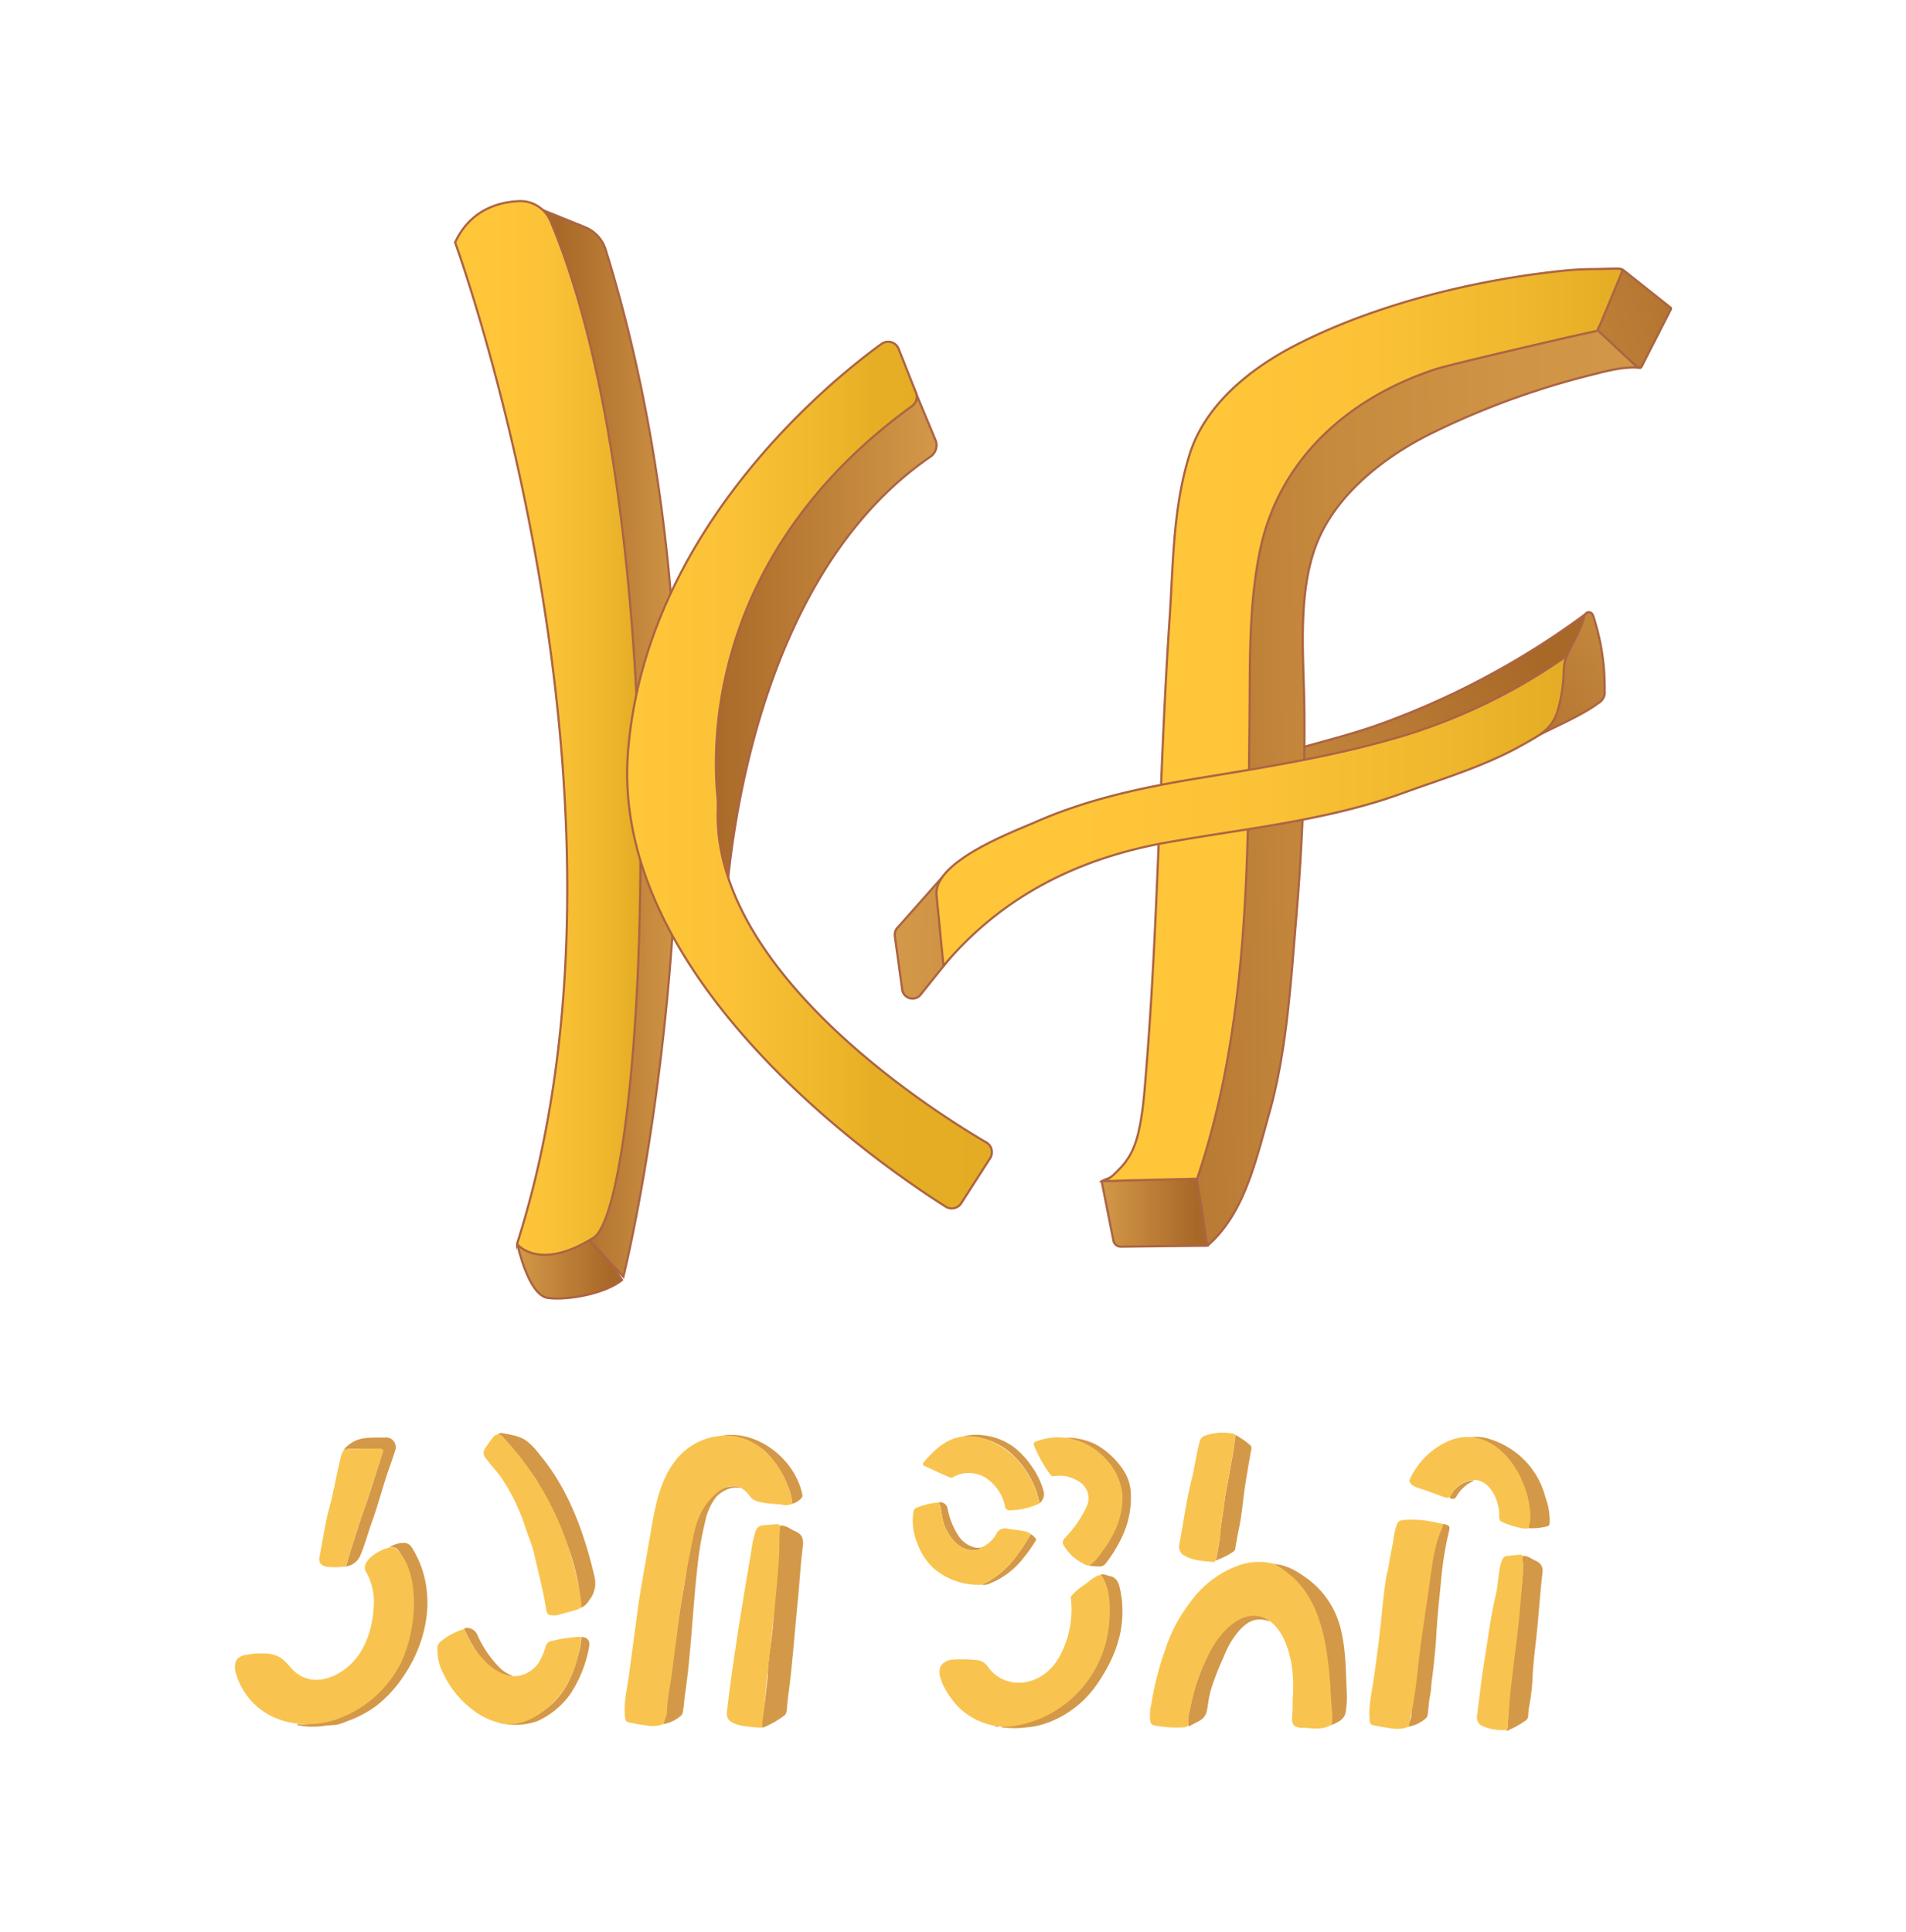
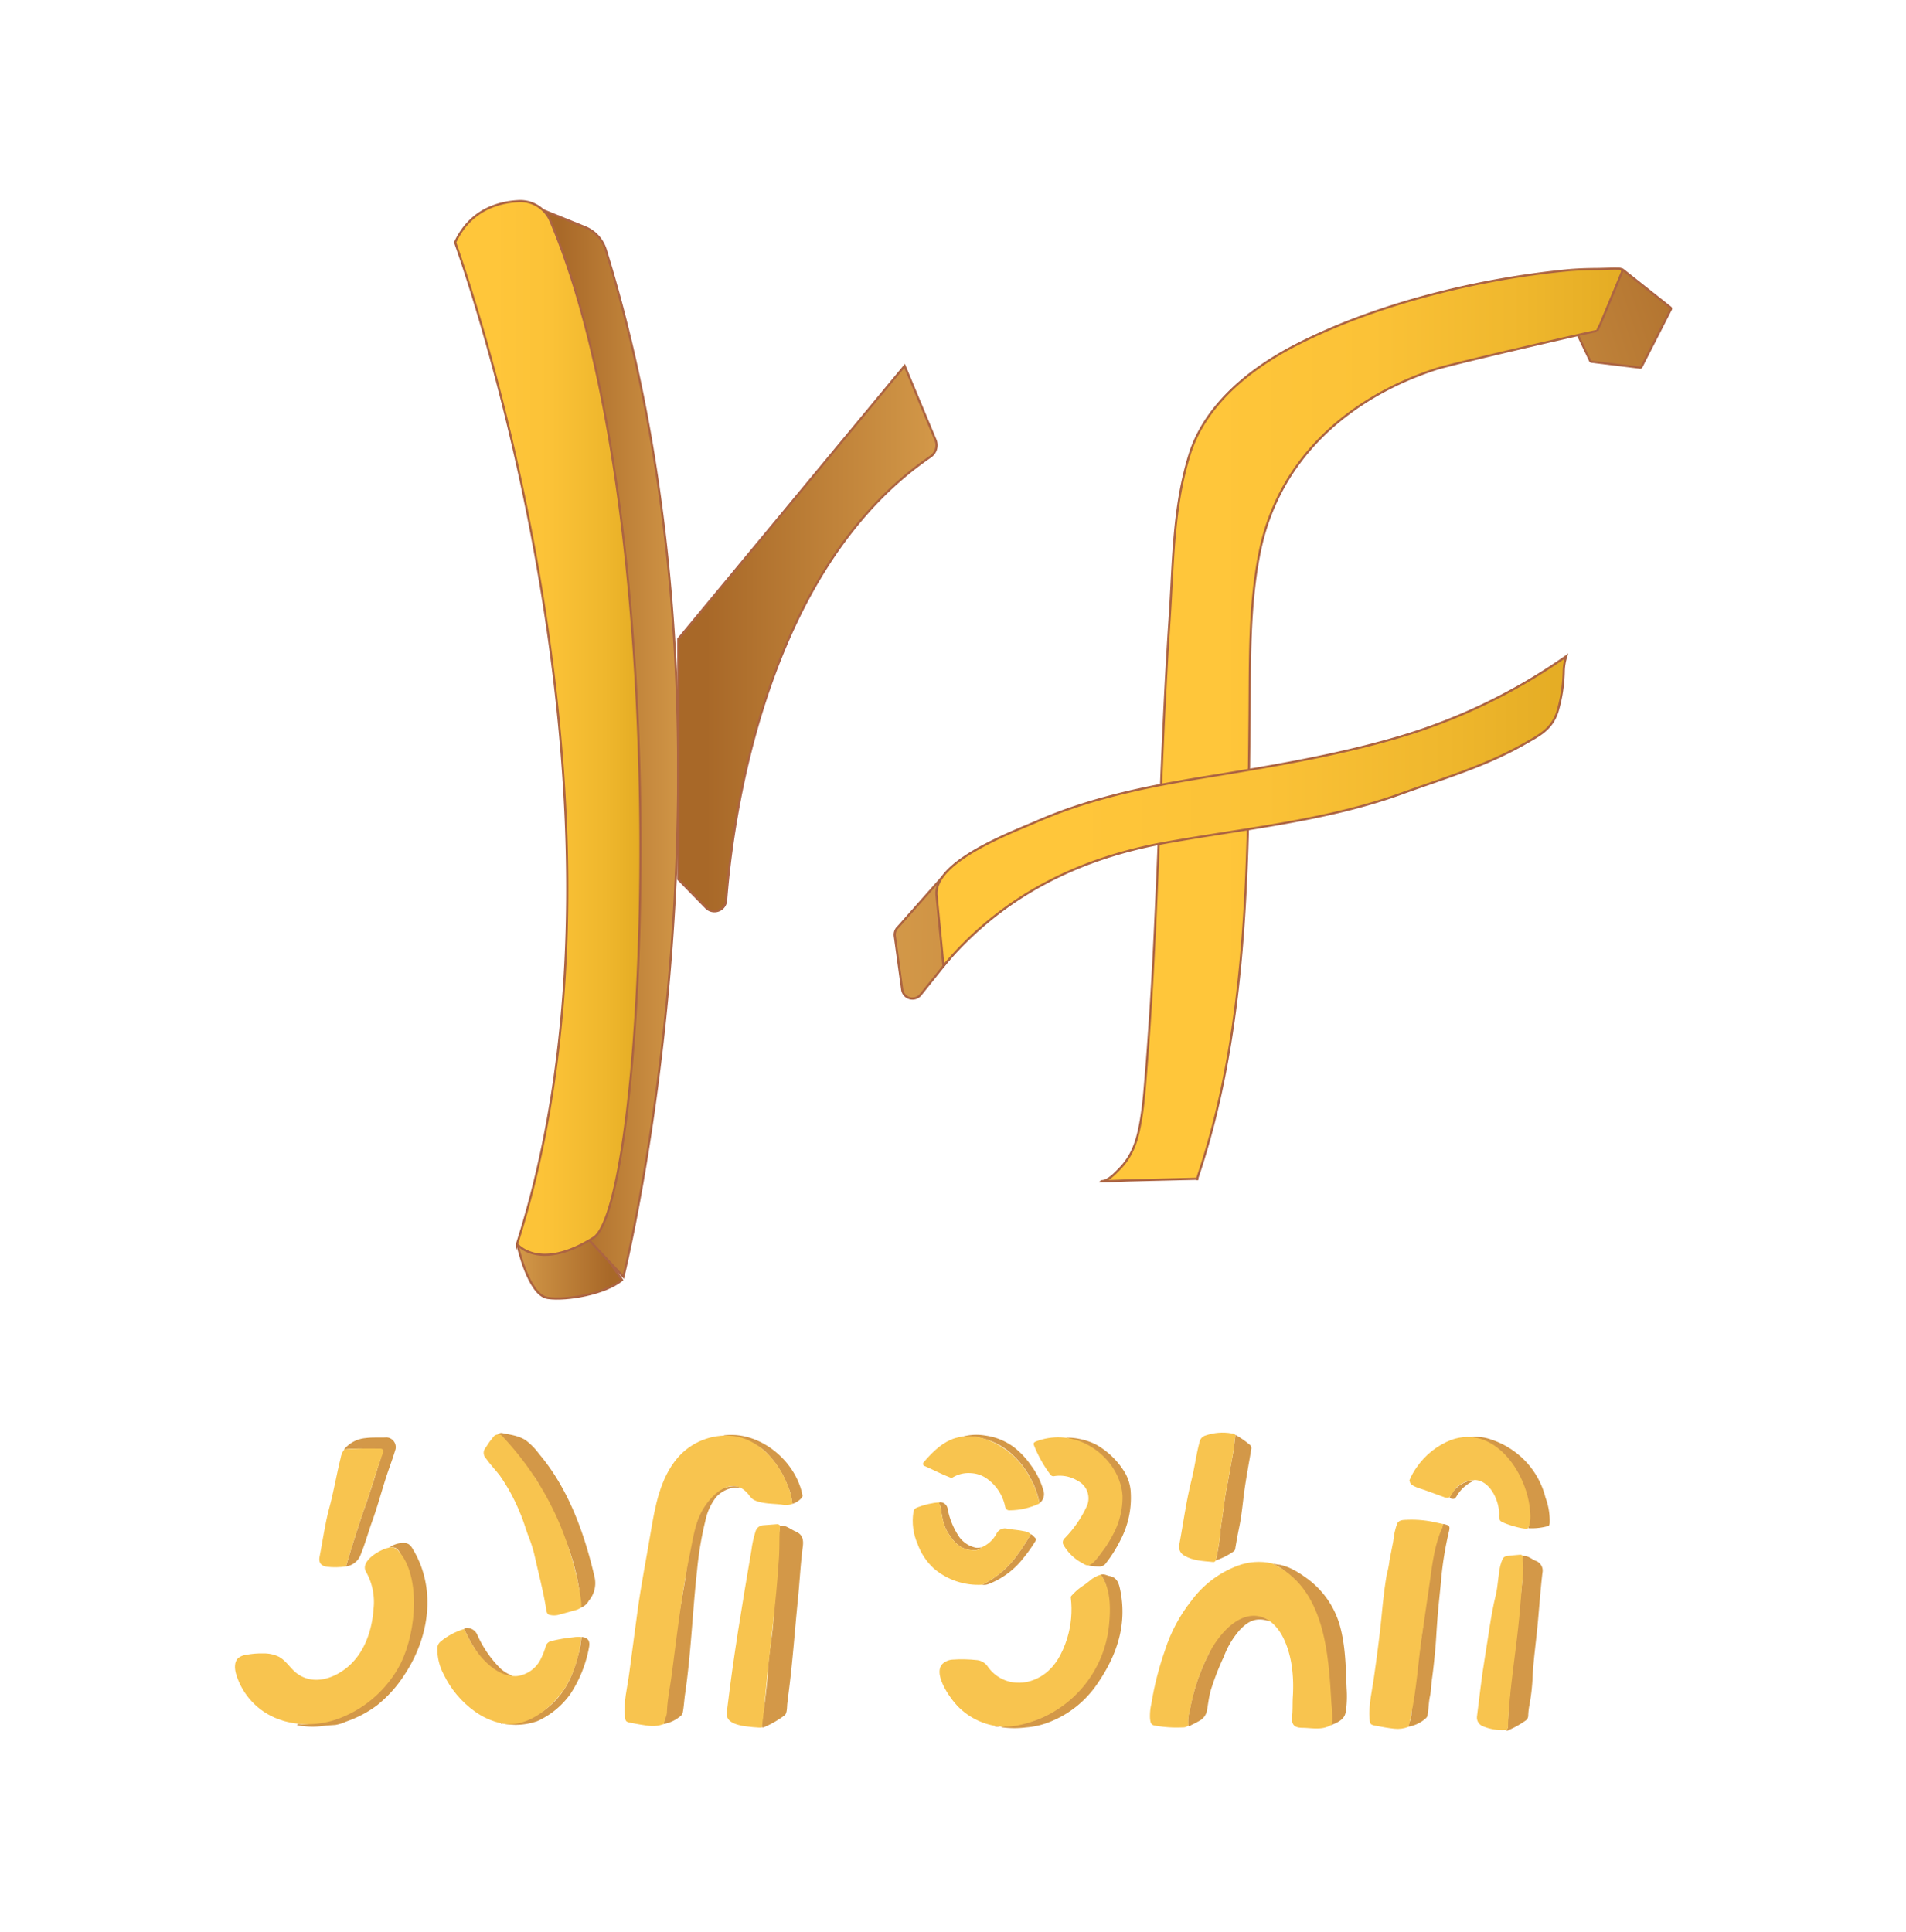
<svg xmlns="http://www.w3.org/2000/svg" xmlns:xlink="http://www.w3.org/1999/xlink" id="Layer_1" data-name="Layer 1" viewBox="0 0 453.45 459.56">
  <defs>
    <linearGradient id="linear-gradient" x1="123.12" x2="147.98" y1="301.42" y2="301.42" gradientUnits="userSpaceOnUse">
      <stop offset="0" stop-color="#d39848" />
      <stop offset=".89" stop-color="#a86828" />
    </linearGradient>
    <linearGradient id="linear-gradient-2" x1="128.93" x2="163.45" y1="176.67" y2="176.67" gradientUnits="userSpaceOnUse">
      <stop offset=".11" stop-color="#a86828" />
      <stop offset="1" stop-color="#d39848" />
    </linearGradient>
    <linearGradient xlink:href="#linear-gradient-2" id="linear-gradient-3" x1="161.37" x2="222.79" y1="151.93" y2="151.93" />
    <linearGradient id="linear-gradient-4" x1="108.27" x2="152.37" y1="173.18" y2="173.18" gradientUnits="userSpaceOnUse">
      <stop offset=".21" stop-color="#ffc63a" />
      <stop offset=".52" stop-color="#fbc237" />
      <stop offset=".81" stop-color="#efb72d" />
      <stop offset="1" stop-color="#e4ac24" />
    </linearGradient>
    <linearGradient id="linear-gradient-5" x1="149.2" x2="235.97" y1="184.36" y2="184.36" gradientUnits="userSpaceOnUse">
      <stop offset=".01" stop-color="#ffc63a" />
      <stop offset=".28" stop-color="#fbc237" />
      <stop offset=".54" stop-color="#efb72c" />
      <stop offset=".68" stop-color="#e6ae24" />
      <stop offset="1" stop-color="#e4ac24" />
    </linearGradient>
    <linearGradient xlink:href="#linear-gradient-2" id="linear-gradient-6" x1="338.3" x2="404.7" y1="185.04" y2="138.38" />
    <linearGradient xlink:href="#linear-gradient-2" id="linear-gradient-7" x1="370.16" x2="280.43" y1="141.97" y2="206.58" />
    <linearGradient id="linear-gradient-8" x1="194.58" x2="333.66" y1="222.96" y2="223.85" gradientUnits="userSpaceOnUse">
      <stop offset=".13" stop-color="#d39848" />
      <stop offset=".4" stop-color="#c78a3f" />
      <stop offset=".89" stop-color="#a86828" />
    </linearGradient>
    <linearGradient xlink:href="#linear-gradient-2" id="linear-gradient-9" x1="427.05" x2="340.9" y1="63.18" y2="91" />
    <linearGradient xlink:href="#linear-gradient" id="linear-gradient-10" x1="262.14" x2="287.2" y1="283.74" y2="283.74" />
    <linearGradient id="linear-gradient-11" x1="247" x2="410.31" y1="185.85" y2="183.46" gradientUnits="userSpaceOnUse">
      <stop offset=".02" stop-color="#a86828" />
      <stop offset=".18" stop-color="#b67732" />
      <stop offset=".43" stop-color="#c68a3e" />
      <stop offset=".7" stop-color="#d09446" />
      <stop offset="1" stop-color="#d39848" />
    </linearGradient>
    <linearGradient xlink:href="#linear-gradient-4" id="linear-gradient-12" x1="262.06" x2="385.92" y1="172.45" y2="172.45" />
    <linearGradient xlink:href="#linear-gradient-4" id="linear-gradient-13" x1="222.79" x2="372.63" y1="192.94" y2="192.94" />
    <clipPath id="clip-path">
      <path d="M92.48 368.2c-2 .36-6.92 3.18-5.4 5.73a14.6 14.6 0 0 1 1.8 8.71c-.34 5-2 10.16-5.79 13.6-3.34 3-8.34 4.8-12.35 1.94-1.6-1.15-2.56-3-4.3-4a8.05 8.05 0 0 0-3.75-.84 19 19 0 0 0-4.19.35 3.63 3.63 0 0 0-1.8.73c-1 .88-.91 2.44-.57 3.72A16.45 16.45 0 0 0 66.28 409c.42.16.85.3 1.28.43a21.26 21.26 0 0 0 13.78-.88 27.27 27.27 0 0 0 13.87-12.59c4.2-8.42 4.65-21.41-.35-26.9a2.1 2.1 0 0 0-2.38-.86m-14.72 4.53a17.3 17.3 0 0 0 4.54-.08c.55-1.83 1.08-3.66 1.66-5.47.9-2.81 1.76-5.62 2.76-8.39 1.43-4 2.58-8.09 4-12.1.32-.88 1-2.08-.37-2.07-2.81 0-5.66-.08-8.46.22a4.35 4.35 0 0 0-.85 2c-1 4-1.65 8.08-2.75 12.07-1 3.75-1.51 7.62-2.26 11.43-.28 1.41.33 2.18 1.73 2.39m58.62 16.78a36 36 0 0 0-5.17.88 1.71 1.71 0 0 0-1.38 1.28 16 16 0 0 1-1.06 2.76 7.34 7.34 0 0 1-5.67 4.29 6.6 6.6 0 0 1-1.09 0c-4.08-.27-7.64-4.18-9.61-7.4-.75-1.23-1.34-2.51-2-3.78a15.9 15.9 0 0 0-5.6 3 2 2 0 0 0-.75 1.53 12.7 12.7 0 0 0 1.52 6.29 23.1 23.1 0 0 0 7.36 8.76 16.7 16.7 0 0 0 6.79 2.94c6 1 11.91-4.12 14.9-8.79a28.6 28.6 0 0 0 3.34-9.33c.18-.81.18-1.68.38-2.5a7.7 7.7 0 0 0-1.96.07m48.39-26.9c-1.09.09-2.17.15-3.26.25a2 2 0 0 0-1.75 1.41 25 25 0 0 0-1 4.56c-2.14 12.57-4.26 25.17-5.76 37.83a4.6 4.6 0 0 0 0 1.74c.36 1.41 2.35 1.9 3.59 2.17.4.09 4.64.62 4.67.34.26-2.28.57-4.57.76-6.86 1-11.31 2.66-22.53 3.33-33.88.14-2.4 0-4.84.24-7.23a.85.85 0 0 0-.82-.33m179.17-3.89c-1-8.74-8.53-19.74-18.66-16.18a17.9 17.9 0 0 0-8.3 6.6 15.7 15.7 0 0 0-1.58 2.79c-.09.21-.22.39 0 .64 0 1 2.92 1.73 3.53 1.95l4.53 1.65a2 2 0 0 0 1 .18.6.6 0 0 0 .25-.1c.63-.43 1.28-1.92 1.81-2.39a7.3 7.3 0 0 1 2.83-1.54c4.56-1.36 7.36 4.4 7.28 8.08a2.17 2.17 0 0 0 .26 1.41c.54.67 6.3 2.4 6.62 1.74.79-1.46.6-3.26.43-4.83m-82.21 11.34c2.1 1.25 4.46 1.29 6.79 1.53a.63.63 0 0 0 .72-.37 47 47 0 0 0 1-5.77c.13-1.79.41-3.56.68-5.33.31-2 .48-4 .89-6 .31-1.47.56-3 .82-4.44.41-2.34.93-4.66 1.12-7a6 6 0 0 0 .15-1.34 1.5 1.5 0 0 0-.9-.34 12.45 12.45 0 0 0-6.23.51 2 2 0 0 0-1.39 1.54c-.8 2.92-1.14 5.94-1.88 8.88-1.32 5.21-2 10.56-3 15.84a2.41 2.41 0 0 0 1.23 2.29M220 348.78c2 .85 4 1.94 6 2.69a.7.7 0 0 0 .67 0 7.3 7.3 0 0 1 4.49-1 7.06 7.06 0 0 1 3.87 1.47 10.73 10.73 0 0 1 4.09 6.44 1 1 0 0 0 1.09.92 16.8 16.8 0 0 0 7.06-1.62 19 19 0 0 0-2.21-6.11 19.8 19.8 0 0 0-3.82-5.07c-3.85-3.63-9.78-6.24-15-4-2.6 1.1-4.73 3.32-6.54 5.42a.55.55 0 0 0 .3.86m-101.16 2.14a44.6 44.6 0 0 1 4.81 8.82c.79 1.73 1.27 3.56 1.92 5.33a33 33 0 0 1 1.47 4.4c1 4.53 2.23 9 2.94 13.58.08.56.26 1.07.89 1.15a4.5 4.5 0 0 0 1.9 0c1.34-.38 2.68-.72 4-1.11a3.75 3.75 0 0 0 1.44-.65c.41-.34-.36-4.13-.48-4.81a51 51 0 0 0-1.14-5 78 78 0 0 0-3.26-9.72 70.3 70.3 0 0 0-13.93-21.36 1.36 1.36 0 0 0-1-.3 1.58 1.58 0 0 0-1 .54 23.5 23.5 0 0 0-1.85 2.59 1.87 1.87 0 0 0 .06 2.57c1.01 1.44 2.19 2.64 3.21 3.97Zm197.92 54.49c-.69-12-1.5-27.66-14.19-33.5a14.16 14.16 0 0 0-8.22.61 24.3 24.3 0 0 0-10.93 8.31 36.8 36.8 0 0 0-6.25 11.73 73.5 73.5 0 0 0-3.25 12.72 12.7 12.7 0 0 0-.33 3.63c.09.65.1 1.42 1 1.61a28.8 28.8 0 0 0 6.75.46 1.9 1.9 0 0 0 1.37-.46 10.1 10.1 0 0 1 .39-3.75 48 48 0 0 1 4.06-12.44c2-4.35 6.86-10.93 12.44-9.76 2.56.53 4.51 2.76 5.64 5 2.15 4.27 2.62 9.45 2.32 14.16-.09 1.51 0 3-.16 4.52-.15 1.74.13 2.81 2.43 2.83s4.67.64 6.84-.67c.61-.37.14-4.28.1-5ZM335 361.54c-1 .07-2.08-.08-2.6.89a16.8 16.8 0 0 0-.93 4.19c-.31 1.55-.62 3.1-.91 4.65a21 21 0 0 1-.65 3.3c-.2 1.17-.37 2.34-.53 3.51-.3 2.3-.53 4.61-.75 6.92-.46 4.65-1.09 9.26-1.74 13.9-.45 3.24-1.32 6.69-1.06 10 .09 1.27.19 1.4 1.41 1.64 1.49.28 3 .57 4.49.72a7 7 0 0 0 3.37-.46 26 26 0 0 0 .6-2.86c1.33-6.1 1.67-12.48 2.57-18.66q.86-5.79 1.7-11.6c.68-4.68 1.12-9.48 3-13.89a3.7 3.7 0 0 0 .36-1.22c-.51-.11-1-.24-1.55-.34a25.6 25.6 0 0 0-6.78-.69m27.32 8.63a.83.83 0 0 0-.85-.3c-1 .09-2 .16-3 .3a1.28 1.28 0 0 0-1 .72 10.5 10.5 0 0 0-.56 1.66c-.51 2.27-.51 4.62-1.05 6.87-1.21 4.94-1.78 10-2.62 15-.78 4.64-1.26 9.33-1.87 14a2.24 2.24 0 0 0 1.3 2.24 11.8 11.8 0 0 0 5.69.92c.54-.4.4-1.05.42-1.54.38-8.58 1.9-17.1 2.69-25.64.22-2.35.41-4.71.59-7.06.15-2 .59-4.12.18-6.07a3.8 3.8 0 0 1 .05-1.1Zm-103 5.84a23 23 0 0 1-2.26 1.64 14.7 14.7 0 0 0-2.17 2 .46.46 0 0 0-.14.43 23.6 23.6 0 0 1-.87 9.71c-1.14 3.58-2.9 7-6.21 9-4.33 2.63-9.69 1.88-12.64-2.3a3.6 3.6 0 0 0-2.51-1.55 33.3 33.3 0 0 0-6-.12 3.7 3.7 0 0 0-1.87.67c-3.25 2.11 1.37 8.53 3.12 10.34a16.2 16.2 0 0 0 10.43 4.93 14.3 14.3 0 0 0 3.32-.17 27 27 0 0 0 22.38-24.24c.36-3.86.38-8.47-2-11.75a7.35 7.35 0 0 0-2.61 1.4Zm-25.61 1a22.2 22.2 0 0 0 7.6-6.1 52.5 52.5 0 0 0 3.95-5.92 2.92 2.92 0 0 0-1.65-.73c-1.27-.29-2.59-.33-3.85-.57a2.26 2.26 0 0 0-2.73 1.25 7.2 7.2 0 0 1-3.49 3.16 2.42 2.42 0 0 1-2.21.68c-2.79-.12-4.39-1.92-5.76-4.12-1.2-1.91-1.45-4.06-1.77-6.19-.05-.37-.53-.67-.2-1.1a19.6 19.6 0 0 0-5.49 1.28 1.29 1.29 0 0 0-.81 1.09 13.64 13.64 0 0 0 1 7.57 14.6 14.6 0 0 0 3.85 5.81 16.24 16.24 0 0 0 11.53 3.88Zm24.62-33.52a14.75 14.75 0 0 0-11.87-.57c-.53.22-.66.45-.45 1a30 30 0 0 0 3.85 6.87.9.9 0 0 0 1 .42 8.18 8.18 0 0 1 5.59 1.15 4.59 4.59 0 0 1 2.14 5.89 27 27 0 0 1-5.2 7.59 1.35 1.35 0 0 0-.31 1.84 11 11 0 0 0 4.37 4.2c.48.26.93.65 1.54.53 1.18-.22 2.49-2.27 3.16-3.13a27 27 0 0 0 2.63-4.12 18.6 18.6 0 0 0 2.28-9.28c-.33-5.33-4.06-10.12-8.76-12.4Zm-84.1-1.9a15.26 15.26 0 0 0-13 5.19c-4.22 4.91-5.4 11.67-6.45 17.91s-2.26 12.35-3.11 18.58l-2 15c-.45 3.34-1.34 6.58-1 10 .12 1.27.2 1.4 1.42 1.63 1.49.29 3 .57 4.49.73a7.35 7.35 0 0 0 3.37-.46c.1-1 .69-1.82.72-2.83.1-3 .75-5.91 1.13-8.85.43-3.26.84-6.51 1.27-9.77.84-6.42 1.77-12.84 3.09-19.18.65-3.14 1.14-6.67 2.59-9.56 1.94-3.82 7.18-9.44 11.28-4.46a7 7 0 0 0 .93 1.08c1.58 1.22 5 1.14 6.93 1.37a4 4 0 0 0 2.65-.18 14.8 14.8 0 0 0-1.25-4.67c-2.19-5.59-6.88-10.86-13.09-11.54Z" style="fill:none" />
    </clipPath>
    <style>.cls-2{fill:#d39848}</style>
  </defs>
  <path d="M181.29 410.91c-.29-.14.63-5.48.69-6.07q.36-3.07.68-6.13c0-4.2 1-8.51 1.3-12.69s.65-8.32.86-12.49c.09-1.72.07-3.44.23-5.15 0-.47.43-5.43.57-5.44 1.42-.12 2.42.86 3.6 1.36 1.68.7 2 1.92 1.77 3.65-.55 4.15-.74 8.37-1.16 12.54-.71 7-1.19 14-2.06 21-.16 1.26-.32 2.52-.47 3.78-.09.74 0 2.3-.64 2.8a23.6 23.6 0 0 1-4.76 2.77.69.69 0 0 1-.61.07m177.02.68c.54-.41.4-1.06.42-1.55.28-6.35 1-12.67 1.71-19 .37-3.15.75-6.31 1.08-9.48a74 74 0 0 0 .81-9.05 6.6 6.6 0 0 0-.14-1.25 3.8 3.8 0 0 1 .1-1.1c1.19-.12 2 .68 3 1.13a2.48 2.48 0 0 1 1.66 2.9c-.46 4-.74 8-1.11 12-.38 4.21-1 8.39-1.22 12.62a47.5 47.5 0 0 1-.82 7.13 15 15 0 0 0-.23 2.22 1.41 1.41 0 0 1-.73 1.23 21.8 21.8 0 0 1-3.82 2.15c-.21.11-.45.31-.71.05M138.2 382.46c-.16-1.68-.25-3.38-.52-5a42 42 0 0 0-1.1-5 45 45 0 0 0-2.67-7.45c-2-4.18-3.87-8.49-6.09-12.58-1.14-2.11-3.5-3.51-4.92-5.44s-2-3.71-3.51-5.36a1.36 1.36 0 0 0-1-.3 1.09 1.09 0 0 1 1.06-.41c1.93.39 3.91.61 5.61 1.71a15.5 15.5 0 0 1 3.18 3.24c7 8.26 10.79 18.88 13.21 29.29a6.42 6.42 0 0 1-1.35 5.62 3.64 3.64 0 0 1-1.9 1.68m19.71 27.68c.1-1 .45-1.82.48-2.83.13-4 1-8.09 1.45-12 .77-6.08 1.91-12.14 2.93-18.18.78-4.61 1.13-9.44 2.62-14 1.3-3.94 3.67-8.83 8.32-9.5.74-.1 2-.18 2.49.36-2-.5-4.52.66-5.86 2.21a13.7 13.7 0 0 0-2.52 5.54 82 82 0 0 0-2 12c-1.08 9.78-1.42 19.62-2.85 29.35-.2 1.4-.26 2.81-.52 4.2a1.38 1.38 0 0 1-.42.84 8.54 8.54 0 0 1-4.12 2.01m177.16.64c.1-1 .69-1.82.72-2.83.07-2.25.67-4.44.89-6.68.5-5.36 1.36-10.68 2.06-16s1.14-10.43 2.17-15.59a34 34 0 0 1 .74-3.52c.28-.87.89-1.55 1.25-2.38a3.7 3.7 0 0 0 .36-1.22c.16 0 .32 0 .48.07 1.1.26 1.24.52 1 1.6a79.5 79.5 0 0 0-1.87 11.4c-.32 3.63-.77 7.25-1 10.88-.14 1.81-.21 3.62-.37 5.42-.24 2.59-.49 5.19-.86 7.77-.17 1.27-.17 2.56-.44 3.8-.31 1.47-.32 3-.56 4.43a1.28 1.28 0 0 1-.42.84 8.4 8.4 0 0 1-4.15 2.01m-264.45-.47c.36-.28.78-.09 1.15-.1 6.67-.17 13.92-2.88 18.48-7.88a33.44 33.44 0 0 0 7.4-14.33 21 21 0 0 0 .54-4.32 35 35 0 0 0-.34-7.58 18 18 0 0 0-1.56-4.28c-.48-1-1.11-2.9-2.07-3.51a2.33 2.33 0 0 0-1.69-.11 5.84 5.84 0 0 1 3.34-1.14 2.47 2.47 0 0 1 1.34.29 2.9 2.9 0 0 1 .89 1c5.85 9.46 4.06 21.18-1.9 30.11a29.9 29.9 0 0 1-6.56 7.27 26.5 26.5 0 0 1-7.27 3.82 10.3 10.3 0 0 1-2.58.81c-1 .07-2 .11-2.93.25a18.3 18.3 0 0 1-6-.18c-.11-.01-.17-.08-.24-.12m246.06.08a20.6 20.6 0 0 1-.53-3.14c-.84-7.13-.35-13.66-2.72-20.49a26.2 26.2 0 0 0-2.61-5.69c-1.48-2.29-2.74-5-4.72-6.94a12.5 12.5 0 0 0-3.55-2.22 11.7 11.7 0 0 0 2 .35 14 14 0 0 1 2.21.72 20 20 0 0 1 3.58 2.1 20.9 20.9 0 0 1 8.44 11.71c1.35 4.85 1.38 9.94 1.59 14.93a25.7 25.7 0 0 1-.15 5.19 4.4 4.4 0 0 1-.31 1.18c-.59 1.22-1.97 1.82-3.23 2.3m-27.44-39.17a47 47 0 0 0 1-5.77c.13-1.79.41-3.56.68-5.33.31-2 .48-4 .89-6 .31-1.47.56-3 .82-4.44.41-2.34.93-4.66 1.12-7a6 6 0 0 0 .15-1.34 22 22 0 0 1 3.41 2.35 1.06 1.06 0 0 1 .36 1.14c-.55 3.28-1.17 6.55-1.63 9.85-.39 2.87-.63 5.77-1.22 8.61-.35 1.67-.65 3.34-.93 5a1 1 0 0 1-.38.77 17 17 0 0 1-4.27 2.16m-51.06 39.55c1.15-.14 2.3-.36 3.45-.4a13.6 13.6 0 0 0 2.56-.55c5.54-1.33 9.81-4.61 13.37-9.12a29.24 29.24 0 0 0 6.13-17.06c.1-3 .05-6.46-1.82-9 .75-.31 1.41.16 2.1.29 1.79.34 2.21 1.71 2.54 3.31 1.68 8.23-.76 15.46-5.33 22.15a24.52 24.52 0 0 1-12.05 9.48 19 19 0 0 1-5.11 1.09 21.7 21.7 0 0 1-5.34 0c-.18-.04-.38.04-.5-.19M82.3 372.65c.55-1.83 1.08-3.66 1.66-5.47.9-2.81 1.76-5.62 2.76-8.39.78-2.17 1.48-4.37 2.18-6.56.35-1.07.69-2.14 1-3.21.41-1.26 1.57-3.52-.19-4a13 13 0 0 0-2.65-.38 35 35 0 0 0-5.22.18 7.5 7.5 0 0 1 5.16-2.7c1.68-.22 3.35-.07 5-.16a2.32 2.32 0 0 1 2.1 2.79c-.69 2.35-1.59 4.63-2.34 7-1.08 3.37-2 6.8-3.2 10.12-1 2.75-1.74 5.6-2.89 8.29a4.34 4.34 0 0 1-3.37 2.49m200.38 37.87a10.1 10.1 0 0 1 .39-3.75 48 48 0 0 1 4.06-12.44c1.72-3.69 4-7.8 7.5-10a7.1 7.1 0 0 1 3.07-.67c1.16-.16 2.63.91 3.71 1.51.25.14.58.17.64.53-3.26-1.09-5.18 0-7.19 2.16a20.4 20.4 0 0 0-3.69 6.23 61.6 61.6 0 0 0-3.17 8.19c-.4 1.48-.57 3-.83 4.51a3.54 3.54 0 0 1-1.86 2.61c-.63.35-1.27.69-1.93 1-.2.11-.38.41-.7.12m80.9-46.97a6.6 6.6 0 0 0 0-3.69c-1.89-8.86-4.56-14.22-11.59-17.35a16 16 0 0 0-2.06-.61 10.5 10.5 0 0 1 4.71.52 19.9 19.9 0 0 1 8.23 5.15 19.3 19.3 0 0 1 4.81 8.7 15.8 15.8 0 0 1 1 6c-.05.49-.1.77-.66.85a14.4 14.4 0 0 1-4.44.43m-104.66 8.86c1.66-.92 2.62-2.5 3.72-4 1.55-2 2.15-4.37 3-6.69 1-3 1.73-6.28.42-9.47a15.6 15.6 0 0 0-5.43-7.15 32 32 0 0 0-7-3.09 15.9 15.9 0 0 1 7.06 1.61 18.8 18.8 0 0 1 6.83 6.54 10.36 10.36 0 0 1 1.49 4.83 21.63 21.63 0 0 1-2.39 11.28 32.3 32.3 0 0 1-3.52 5.62 1.82 1.82 0 0 1-1.58.77 14 14 0 0 1-2.6-.25m-139.87 37.48c1.53.44 6.18-.69 7.53-1.32a18.5 18.5 0 0 0 5.43-3.88c3.43-3.53 4.92-8.06 6-12.76.18-.81.18-1.68.38-2.5 1.47.13 2 .9 1.77 2.32a30 30 0 0 1-4.47 11.25 19.5 19.5 0 0 1-7.85 6.45 15.46 15.46 0 0 1-8.79.44m69.45-52.13a14.8 14.8 0 0 0-1.25-4.67 22.3 22.3 0 0 0-5.18-7.76c-2.13-2.14-6.6-3.23-9.58-3.62a.3.3 0 0 1-.27-.24c8.45-1.09 17 5.94 18.66 14.08a.77.77 0 0 1-.2.81 4.5 4.5 0 0 1-2.18 1.4m58.79-.14a19 19 0 0 0-2.21-6.11 19.8 19.8 0 0 0-3.82-5.07 15.76 15.76 0 0 0-8.4-4.44 6.6 6.6 0 0 0-3.16-.07.78.78 0 0 1-.83-.12 12.3 12.3 0 0 1 5.52-.3 14.7 14.7 0 0 1 6.85 2.79 19.2 19.2 0 0 1 4 4.26 18.3 18.3 0 0 1 3 6.05 2.71 2.71 0 0 1-.95 3.01M122 398.69c-1-.06-2.73 0-3.6-.49-2.76-1.61-4.32-4.09-6-6.86-.75-1.23-1.34-2.51-2-3.78a.57.57 0 0 1 .46-.28 2.71 2.71 0 0 1 2.66 1.56 26.3 26.3 0 0 0 5.62 8.16 9.1 9.1 0 0 0 2.86 1.69m111.51-30.6a2.42 2.42 0 0 1-2.21.68c-2.79-.12-4.39-1.92-5.76-4.12-1.2-1.91-1.45-4.06-1.77-6.19-.05-.37-.53-.67-.2-1.1a1.84 1.84 0 0 1 1.88 1.58 17.8 17.8 0 0 0 2.84 6.81 6.56 6.56 0 0 0 3.89 2.45 3.8 3.8 0 0 0 1.33-.11m.17 8.91a22.2 22.2 0 0 0 7.6-6.1 54 54 0 0 0 3.95-5.92c.47.17.73.6 1.08.92s.07.64-.1.92a35 35 0 0 1-2.76 3.86 19.2 19.2 0 0 1-8.3 6.17 2.83 2.83 0 0 1-1.47.15m111.16-20.66a6.9 6.9 0 0 1 4.58-4 2.4 2.4 0 0 1 1.35-.12 8.7 8.7 0 0 0-4.15 3.59c-.48.82-.8.94-1.78.53m-108.28 54.31c.38-.2.76-.31 1.11.07a1.9 1.9 0 0 1-1.11-.07" class="cls-2" />
  <path d="M119.05 409.89c.16 0 .31 0 .4.13-.19.12-.3-.02-.4-.13" class="cls-2" />
  <g style="clip-path:url(#clip-path)">
    <path d="M77.76 372.73a17.3 17.3 0 0 0 4.54-.08c.55-1.83 1.08-3.66 1.66-5.47.9-2.81 1.76-5.62 2.76-8.39 1.43-4 2.58-8.09 4-12.1.32-.88 1-2.08-.37-2.07-2.81 0-5.66-.08-8.46.22a4.35 4.35 0 0 0-.85 2c-1 4-1.65 8.08-2.75 12.07-1 3.75-1.51 7.62-2.26 11.43-.28 1.41.33 2.18 1.73 2.39m107-10.12c-1.09.09-2.17.15-3.26.25a2 2 0 0 0-1.75 1.41 25 25 0 0 0-1 4.56c-2.13 12.57-4.25 25.17-5.75 37.83a4.6 4.6 0 0 0 0 1.74c.36 1.41 2.35 1.9 3.59 2.17.4.09 4.64.62 4.67.34.26-2.28.57-4.57.76-6.86 1-11.31 2.66-22.53 3.33-33.88.14-2.4 0-4.84.24-7.23a.85.85 0 0 0-.82-.33Zm-48.39 26.9a36 36 0 0 0-5.17.88 1.71 1.71 0 0 0-1.38 1.28 16 16 0 0 1-1.06 2.76 7.34 7.34 0 0 1-5.67 4.29 6.6 6.6 0 0 1-1.09 0c-4.08-.27-7.64-4.18-9.61-7.4-.75-1.23-1.34-2.51-2-3.78a15.9 15.9 0 0 0-5.6 3 2 2 0 0 0-.75 1.53 12.7 12.7 0 0 0 1.52 6.29 23.1 23.1 0 0 0 7.36 8.76 16.7 16.7 0 0 0 6.79 2.94c6 1 11.91-4.12 14.9-8.79a28.6 28.6 0 0 0 3.34-9.33c.18-.81.18-1.68.38-2.5a7.7 7.7 0 0 0-1.95.07ZM92.48 368.2c-2 .36-6.92 3.18-5.4 5.73a14.6 14.6 0 0 1 1.8 8.71c-.34 5-2 10.16-5.79 13.6-3.34 3-8.34 4.8-12.35 1.94-1.6-1.15-2.56-3-4.3-4a8.05 8.05 0 0 0-3.75-.84 19 19 0 0 0-4.19.35 3.63 3.63 0 0 0-1.8.73c-1 .88-.91 2.44-.57 3.72A16.45 16.45 0 0 0 66.28 409c.42.16.85.3 1.28.43a21.26 21.26 0 0 0 13.78-.88 27.27 27.27 0 0 0 13.87-12.59c4.2-8.42 4.65-21.41-.35-26.9a2.1 2.1 0 0 0-2.38-.86m189.25 1.86c2.1 1.25 4.46 1.29 6.79 1.53a.63.63 0 0 0 .72-.37 47 47 0 0 0 1-5.77c.13-1.79.41-3.56.68-5.33.31-2 .48-4 .89-6 .31-1.47.56-3 .82-4.44.41-2.34.93-4.66 1.12-7a6 6 0 0 0 .15-1.34 1.5 1.5 0 0 0-.9-.34 12.45 12.45 0 0 0-6.23.51 2 2 0 0 0-1.39 1.54c-.8 2.92-1.14 5.94-1.88 8.88-1.32 5.21-2 10.56-3 15.84a2.41 2.41 0 0 0 1.23 2.29m-162.91-19.14a44.6 44.6 0 0 1 4.81 8.82c.79 1.73 1.27 3.56 1.92 5.33a33 33 0 0 1 1.47 4.4c1 4.53 2.23 9 2.94 13.58.08.56.26 1.07.89 1.15a4.5 4.5 0 0 0 1.9 0c1.34-.38 2.68-.72 4-1.11a3.75 3.75 0 0 0 1.44-.65c.41-.34-.36-4.13-.48-4.81a51 51 0 0 0-1.14-5 78 78 0 0 0-3.26-9.72 70.3 70.3 0 0 0-13.93-21.36 1.36 1.36 0 0 0-1-.3 1.58 1.58 0 0 0-1 .54 23.5 23.5 0 0 0-1.85 2.59 1.87 1.87 0 0 0 .06 2.57c1.03 1.44 2.21 2.64 3.23 3.97M220 348.78c2 .85 4 1.94 6 2.69a.7.7 0 0 0 .67 0 7.3 7.3 0 0 1 4.49-1 7.06 7.06 0 0 1 3.87 1.47 10.73 10.73 0 0 1 4.09 6.44 1 1 0 0 0 1.09.92 16.8 16.8 0 0 0 7.06-1.62 19 19 0 0 0-2.21-6.11 19.8 19.8 0 0 0-3.82-5.07c-3.85-3.63-9.78-6.24-15-4-2.6 1.1-4.73 3.32-6.54 5.42a.55.55 0 0 0 .3.86m115 12.76c-1 .07-2.08-.08-2.6.89a16.8 16.8 0 0 0-.93 4.19c-.31 1.55-.62 3.1-.91 4.65a21 21 0 0 1-.65 3.3c-.2 1.17-.37 2.34-.53 3.51-.3 2.3-.53 4.61-.75 6.92-.46 4.65-1.09 9.26-1.74 13.9-.45 3.24-1.32 6.69-1.06 10 .09 1.27.19 1.4 1.41 1.64 1.49.28 3 .57 4.49.72a7 7 0 0 0 3.37-.46 26 26 0 0 0 .6-2.86c1.33-6.1 1.67-12.48 2.57-18.66q.86-5.79 1.7-11.6c.68-4.68 1.12-9.48 3-13.89a3.7 3.7 0 0 0 .36-1.22c-.51-.11-1-.24-1.55-.34a25.6 25.6 0 0 0-6.78-.69m-160.77-20a15.26 15.26 0 0 0-13 5.19c-4.22 4.91-5.4 11.67-6.45 17.91s-2.26 12.35-3.11 18.58l-2 15c-.45 3.34-1.34 6.58-1 10 .12 1.27.2 1.4 1.42 1.63 1.49.29 3 .57 4.49.73a7.35 7.35 0 0 0 3.37-.46c.1-1 .69-1.82.72-2.83.1-3 .75-5.91 1.13-8.85.43-3.26.84-6.51 1.27-9.77.84-6.42 1.77-12.84 3.09-19.18.65-3.14 1.14-6.67 2.59-9.56 1.94-3.82 7.18-9.44 11.28-4.46a7 7 0 0 0 .93 1.08c1.58 1.22 5 1.14 6.93 1.37a4 4 0 0 0 2.65-.18 14.8 14.8 0 0 0-1.25-4.67c-2.19-5.54-6.88-10.81-13.09-11.49Zm189.74 17.14c-1-8.74-8.53-19.74-18.66-16.18a17.9 17.9 0 0 0-8.3 6.6 15.7 15.7 0 0 0-1.58 2.79c-.09.21-.22.39 0 .64 0 1 2.92 1.73 3.53 1.95l4.53 1.65a2 2 0 0 0 1 .18.6.6 0 0 0 .25-.1c.63-.43 1.28-1.92 1.81-2.39a7.3 7.3 0 0 1 2.83-1.54c4.56-1.36 7.36 4.4 7.28 8.08a2.17 2.17 0 0 0 .26 1.41c.54.67 6.3 2.4 6.62 1.74.76-1.42.57-3.22.4-4.79Zm-47.2 46.69c-.69-12-1.5-27.66-14.19-33.5a14.16 14.16 0 0 0-8.22.61 24.3 24.3 0 0 0-10.93 8.31 36.8 36.8 0 0 0-6.25 11.73 73.5 73.5 0 0 0-3.25 12.72 12.7 12.7 0 0 0-.33 3.63c.09.65.1 1.42 1 1.61a28.8 28.8 0 0 0 6.75.46 1.9 1.9 0 0 0 1.37-.46 10.1 10.1 0 0 1 .39-3.75 48 48 0 0 1 4.06-12.44c2-4.35 6.86-10.93 12.44-9.76 2.56.53 4.51 2.76 5.64 5 2.15 4.27 2.62 9.45 2.32 14.16-.09 1.51 0 3-.16 4.52-.15 1.74.13 2.81 2.43 2.83s4.67.64 6.84-.67c.61-.37.14-4.28.1-5Zm45.55-35.24a.83.83 0 0 0-.85-.3c-1 .09-2 .16-3 .3a1.28 1.28 0 0 0-1 .72 10.5 10.5 0 0 0-.56 1.66c-.51 2.27-.51 4.62-1.05 6.87-1.21 4.94-1.78 10-2.62 15-.78 4.64-1.26 9.33-1.87 14a2.24 2.24 0 0 0 1.3 2.24 11.8 11.8 0 0 0 5.69.92c.54-.4.4-1.05.42-1.54.38-8.58 1.9-17.1 2.69-25.64.22-2.35.41-4.71.59-7.06.15-2 .59-4.12.18-6.07a3.8 3.8 0 0 1 .05-1.06Zm-104-26.69a14.75 14.75 0 0 0-11.87-.57c-.53.22-.66.45-.45 1a30 30 0 0 0 3.85 6.87.9.9 0 0 0 1 .42 8.18 8.18 0 0 1 5.59 1.15 4.59 4.59 0 0 1 2.14 5.89 27 27 0 0 1-5.2 7.59 1.35 1.35 0 0 0-.31 1.84 11 11 0 0 0 4.37 4.2c.48.26.93.65 1.54.53 1.18-.22 2.49-2.27 3.16-3.13a27 27 0 0 0 2.63-4.12 18.6 18.6 0 0 0 2.28-9.28c-.32-5.28-4.05-10.07-8.75-12.35ZM233.68 377a22.2 22.2 0 0 0 7.6-6.1 52.5 52.5 0 0 0 3.95-5.92 2.92 2.92 0 0 0-1.65-.73c-1.27-.29-2.59-.33-3.85-.57a2.26 2.26 0 0 0-2.73 1.25 7.2 7.2 0 0 1-3.49 3.16 2.42 2.42 0 0 1-2.21.68c-2.79-.12-4.39-1.92-5.76-4.12-1.2-1.91-1.45-4.06-1.77-6.19-.05-.37-.53-.67-.2-1.1a19.6 19.6 0 0 0-5.49 1.28 1.29 1.29 0 0 0-.81 1.09 13.64 13.64 0 0 0 1 7.57 14.6 14.6 0 0 0 3.85 5.81 16.24 16.24 0 0 0 11.56 3.89m25.61-1a23 23 0 0 1-2.26 1.64 14.7 14.7 0 0 0-2.17 2 .46.46 0 0 0-.14.43 23.6 23.6 0 0 1-.87 9.71c-1.14 3.58-2.9 7-6.21 9-4.33 2.63-9.69 1.88-12.64-2.3a3.6 3.6 0 0 0-2.51-1.55 33.3 33.3 0 0 0-6-.12 3.7 3.7 0 0 0-1.87.67c-3.25 2.11 1.37 8.53 3.12 10.34a16.2 16.2 0 0 0 10.43 4.93 14.3 14.3 0 0 0 3.32-.17 27 27 0 0 0 22.38-24.24c.36-3.86.38-8.47-2-11.75a7.35 7.35 0 0 0-2.58 1.41" style="fill:#f8c44f" />
  </g>
  <path d="m127.21 294-4.09 2.13s2.58 12 7.2 12.65 13.69-1 17.66-4.27l-6.8-10Z" style="stroke:#ac6442;stroke-miterlimit:10;stroke-width:.52px;fill:url(#linear-gradient)" />
  <path d="m137.75 292.45 10.55 11.28s32-127.82-4.22-244.38a8.46 8.46 0 0 0-4.89-5.3l-10.72-4.34a1.18 1.18 0 0 0-1.6 1.27L141 142.56l5.09 44-2.54 45.11Z" style="stroke:#ac6442;stroke-miterlimit:10;stroke-width:.52px;fill:url(#linear-gradient-2)" />
  <path d="M172.75 214.2c1.49-19.32 9.22-78.57 48.63-105.57a3.28 3.28 0 0 0 1.16-4l-7.33-17.58L161.37 152v57.18l6.62 6.77a2.78 2.78 0 0 0 4.76-1.75Z" style="stroke:#ac6442;stroke-miterlimit:10;stroke-width:.52px;fill:url(#linear-gradient-3)" />
  <path d="M108.27 57.67s48.45 132.54 14.78 238.1a.3.3 0 0 0 .07.31c.84.91 6.2 5.82 18.06-1.61 12.74-8 20.48-169.27-10.21-241.88a7.79 7.79 0 0 0-7.47-4.74c-4.82.2-11.59 2.01-15.23 9.82Z" style="stroke:#ac6442;stroke-miterlimit:10;stroke-width:.52px;fill:url(#linear-gradient-4)" />
-   <path d="M213.79 83a2.68 2.68 0 0 0-4.07-1.19c-11.72 8.47-56.22 44.12-60.32 97.13-4.27 55.06 62.37 99.81 75.6 108.12a2.67 2.67 0 0 0 3.68-.82l6.87-10.69a2.67 2.67 0 0 0-.89-3.76c-12.1-7.07-65.19-40.33-63.9-79.21a28 28 0 0 0-.17-4.13c-.8-10.37-2.81-56.2 46.4-91.86a2.66 2.66 0 0 0 .93-3.14Z" style="stroke:#ac6442;stroke-miterlimit:10;stroke-width:.52px;fill:url(#linear-gradient-5)" />
-   <path d="m374.93 148.93 2.31-2.93a1 1 0 0 1 1.68.27c.16.4.29.76.33.9.55 1.86 1.06 3.73 1.44 5.63a55.4 55.4 0 0 1 1.07 11.56 2.91 2.91 0 0 1-1.5 2.9c-4.19 3.17-11.79 6.23-16.28 8.76-5.63 3.18 10.95-27.09 10.95-27.09Z" style="stroke:#ac6442;stroke-miterlimit:10;stroke-width:.52px;fill:url(#linear-gradient-6)" />
-   <path d="M369.66 163.57c1-.47 2.71-6.55 3.1-7.53 1.4-3.46 3.51-6.12 4.19-9.77a191.9 191.9 0 0 1-49.3 26.25c-8.23 2.91-16.77 4.71-25 7.47-4.58 1.53-9.22 2.89-13.8 4.41-4 1.34-9.58 4.59-13.76 4.77l20.77-.93 16.2-4.12 35.43-10.44Z" style="stroke:#ac6442;stroke-miterlimit:10;stroke-width:.52px;fill:url(#linear-gradient-7)" />
  <path d="m223.89 209-10.19 11.5a2.5 2.5 0 0 0-.81 2.22l1.75 12.7a2.47 2.47 0 0 0 4.38 1.21l9.7-12.1a1.39 1.39 0 0 0 .26-1.24l-2.62-9.29c-.51-1.81-1.08-6.29-2.47-5Z" style="stroke:#ac6442;stroke-miterlimit:10;stroke-width:.52px;fill:url(#linear-gradient-8)" />
  <path d="m386.07 64.16 11.35 9a.34.34 0 0 1 .09.43l-7 13.69a.33.33 0 0 1-.35.18l-11.57-1.41a.39.39 0 0 1-.28-.2l-4.07-8.53a.35.35 0 0 1 .05-.38l11.3-12.74a.36.36 0 0 1 .48-.04Z" style="stroke:#ac6442;stroke-miterlimit:10;stroke-width:.52px;fill:url(#linear-gradient-9)" />
-   <path d="m267 279-4.5 1.8a.55.55 0 0 0-.33.62l2.73 13.73a1.78 1.78 0 0 0 1.76 1.43l20.07-.22a.51.51 0 0 0 .49-.54l-2.33-24.95Z" style="stroke:#ac6442;stroke-miterlimit:10;stroke-width:.52px;fill:url(#linear-gradient-10)" />
-   <path d="m374.19 73.05 15 14a2.4 2.4 0 0 0 1.21.46c-4.23-.39-8.26.79-12.33 1.81q-6.45 1.62-12.77 3.7a188 188 0 0 0-24.62 10c-10.45 5.14-21.28 13.32-26.46 24.07-5.85 12.17-4.05 28.48-3.91 41.57.17 16.51-.52 33-1.91 49.48-1.31 15.47-2.24 31.88-6.47 46.8-3.18 11.24-5.92 23.85-14.65 31.39a36 36 0 0 1-.66-3.62c-1.06-8.16-2.71-16.29-4.08-24.41a.5.5 0 0 1 0-.17l8.62-78.48a.13.13 0 0 0 0-.06l.93-59.12a.7.7 0 0 1 .09-.32l19.48-32a.7.7 0 0 1 .31-.26l61.57-25a.61.61 0 0 1 .65.16Z" style="stroke:#ac6442;stroke-miterlimit:10;stroke-width:.52px;fill:url(#linear-gradient-11)" />
  <path d="M262.06 281c1.56 0 3.31-1.93 4.31-2.95 3.28-3.34 4.32-7.24 5.08-11.73.64-3.77.9-7.57 1.21-11.37 2.92-35.81 3.17-71.78 5.59-107.62.89-13.25.76-26.48 4.78-39.27 3.75-11.93 14.64-20.56 25.54-26.11 19.12-9.74 43-15.54 64.22-17.63 2.2-.21 4.42-.28 6.63-.31 1.88 0 3.78-.13 5.67-.08.3 0 .65 0 .78.32a.8.8 0 0 1-.07.67c-1.18 2.88-2.39 5.75-3.58 8.62l-1.51 3.62c-.13.32-.71 1.21-.65 1.57 0-.18-34.76 7.87-38.4 9.06-20.92 6.84-37.58 21.52-42 43.68-2.51 12.46-2.27 25.38-2.38 38v.32c-.36 36.88-.48 75.33-12.48 110.63-.08.25.27 0 0 0l-16.35.4c-2.17.07-4.28.18-6.39.18Z" style="stroke:#ac6442;stroke-miterlimit:10;stroke-width:.52px;fill:url(#linear-gradient-12)" />
  <path d="M222.8 212.82c-.49-8 18.19-14.9 23.73-17.33 12.64-5.54 25.72-8.24 39.25-10.46 15.76-2.57 31.58-5.14 46.92-9.64a136.8 136.8 0 0 0 39.93-19.28 12.5 12.5 0 0 0-.61 3.7 36.4 36.4 0 0 1-1.55 9.67c-1.43 4.1-4.26 5.45-7.88 7.51-9.26 5.28-19.11 8.14-29.14 11.79-18 6.52-37.69 8.36-56.33 11.73-20.91 3.79-38.92 12.88-52.66 29.27 0 0-1.64-16.69-1.66-16.96Z" style="stroke:#ac6442;stroke-miterlimit:10;stroke-width:.52px;fill:url(#linear-gradient-13)" />
</svg>